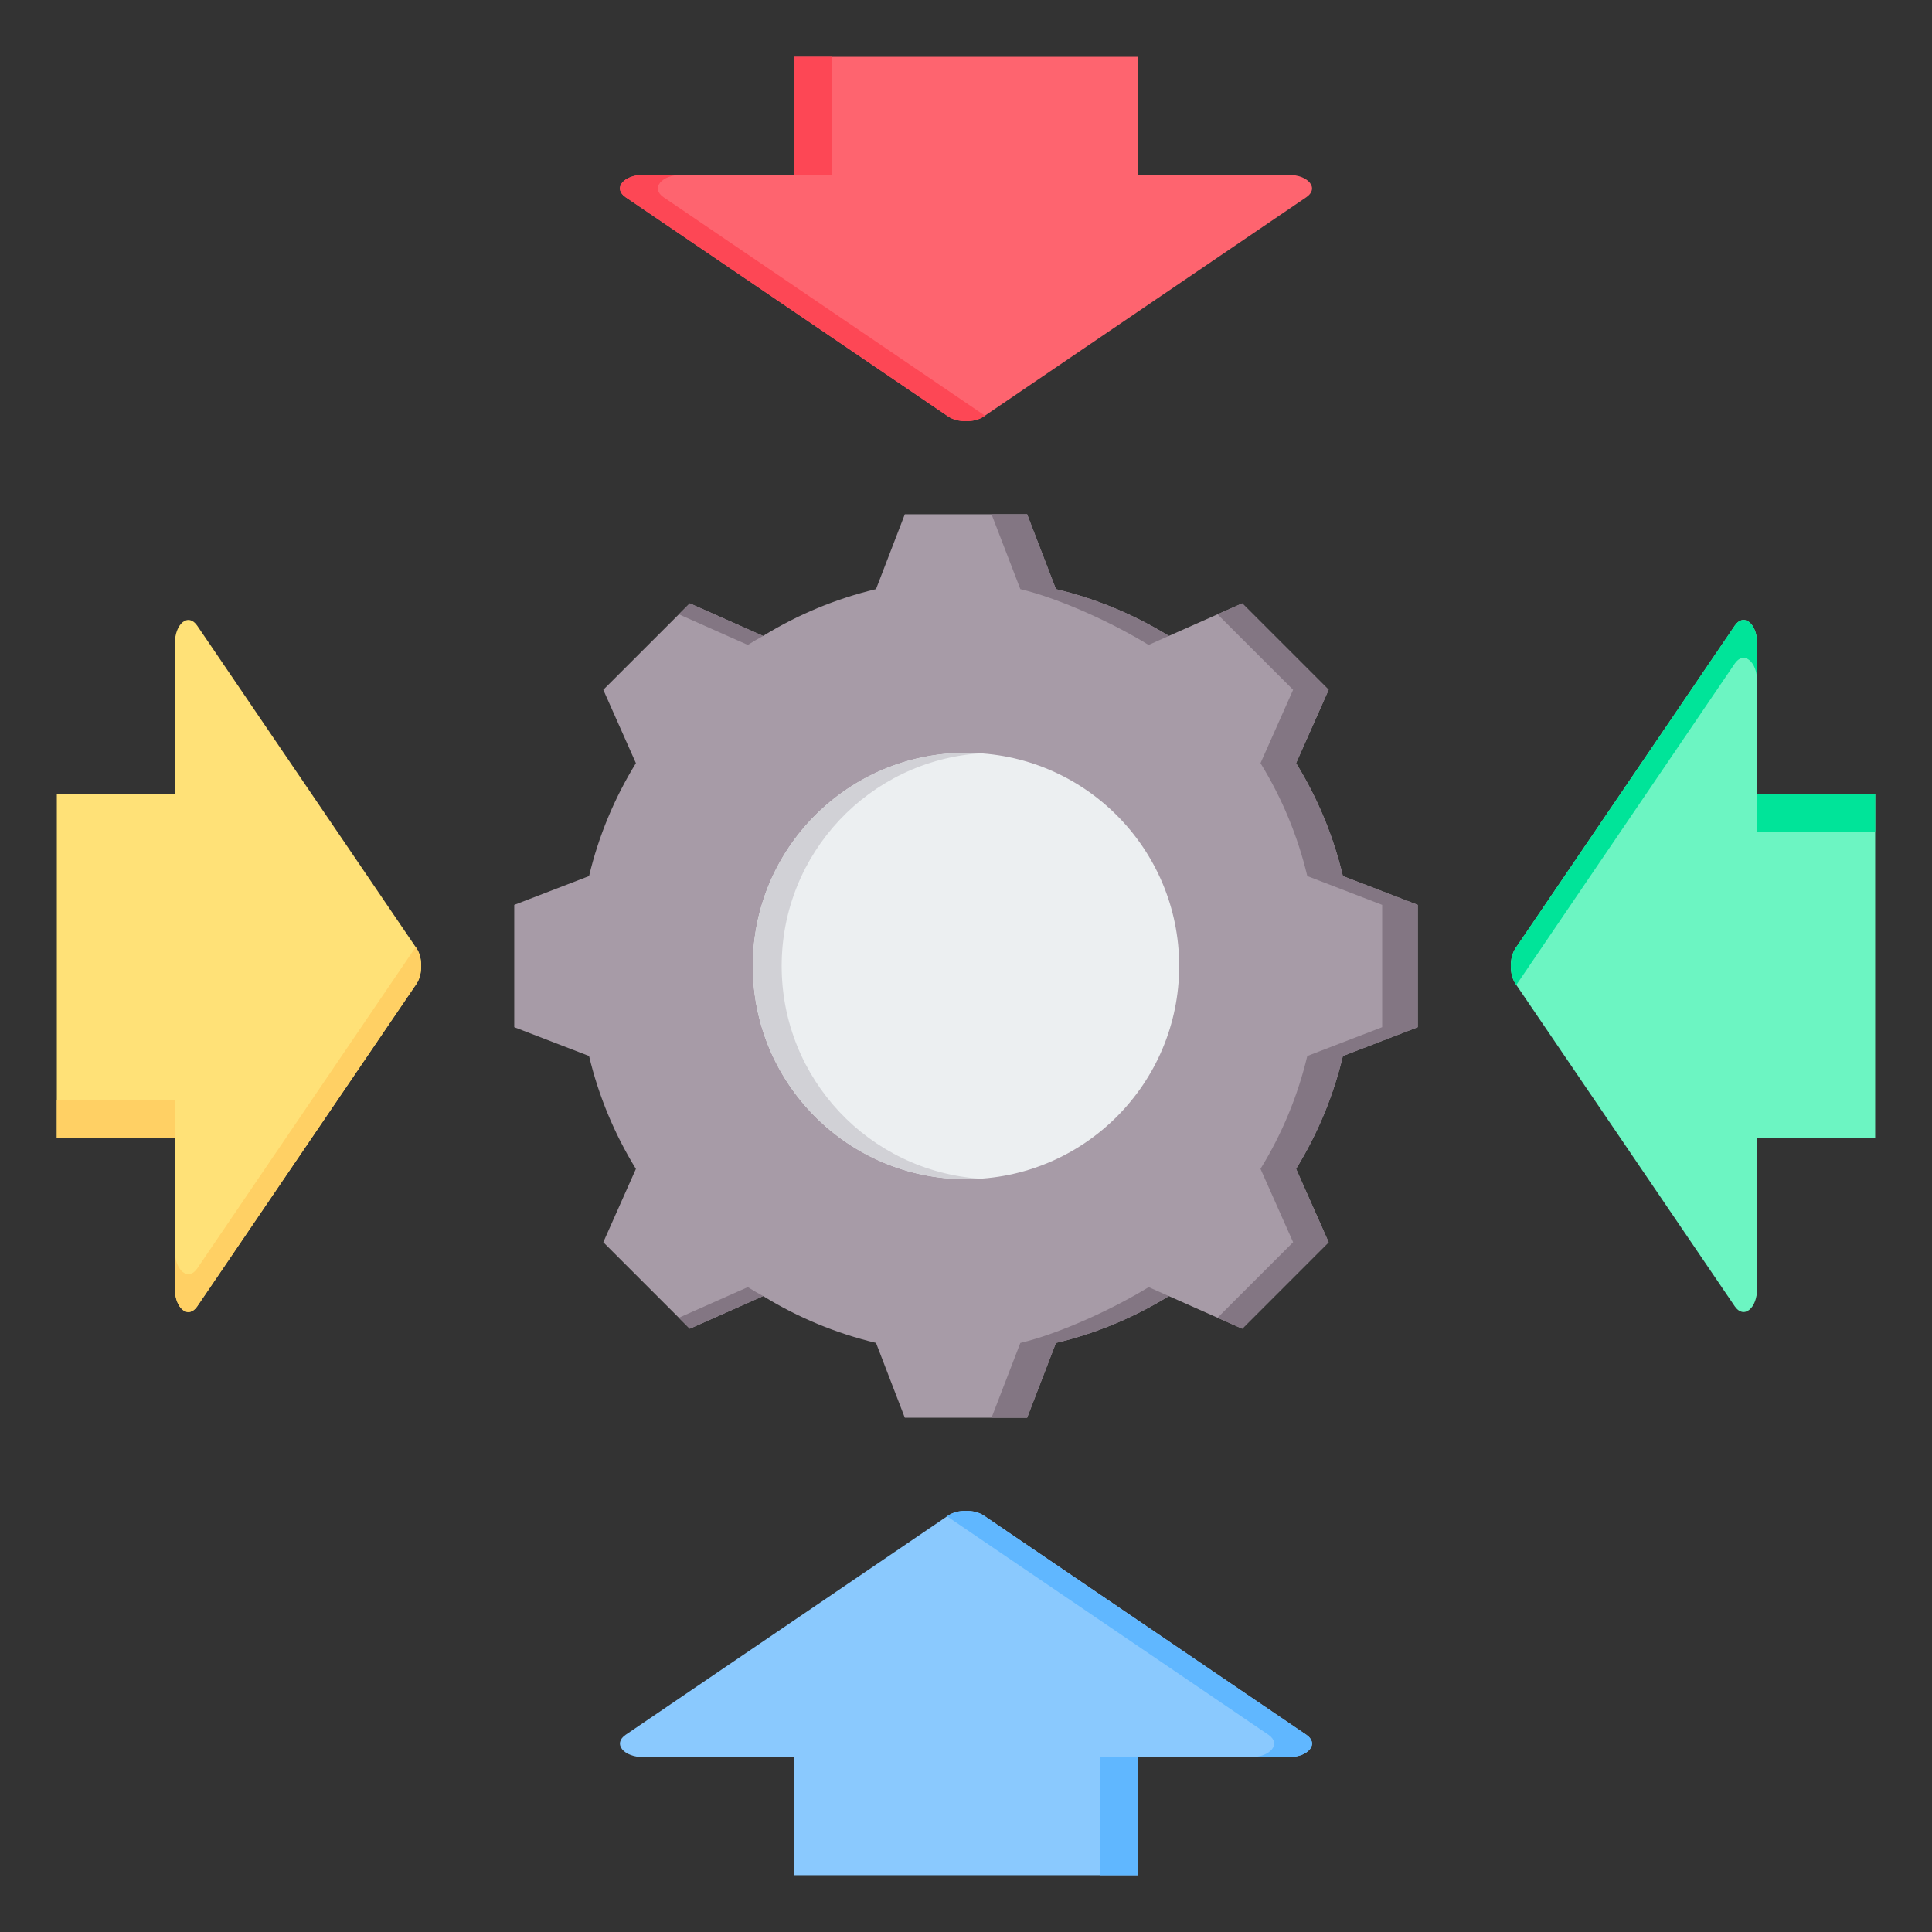
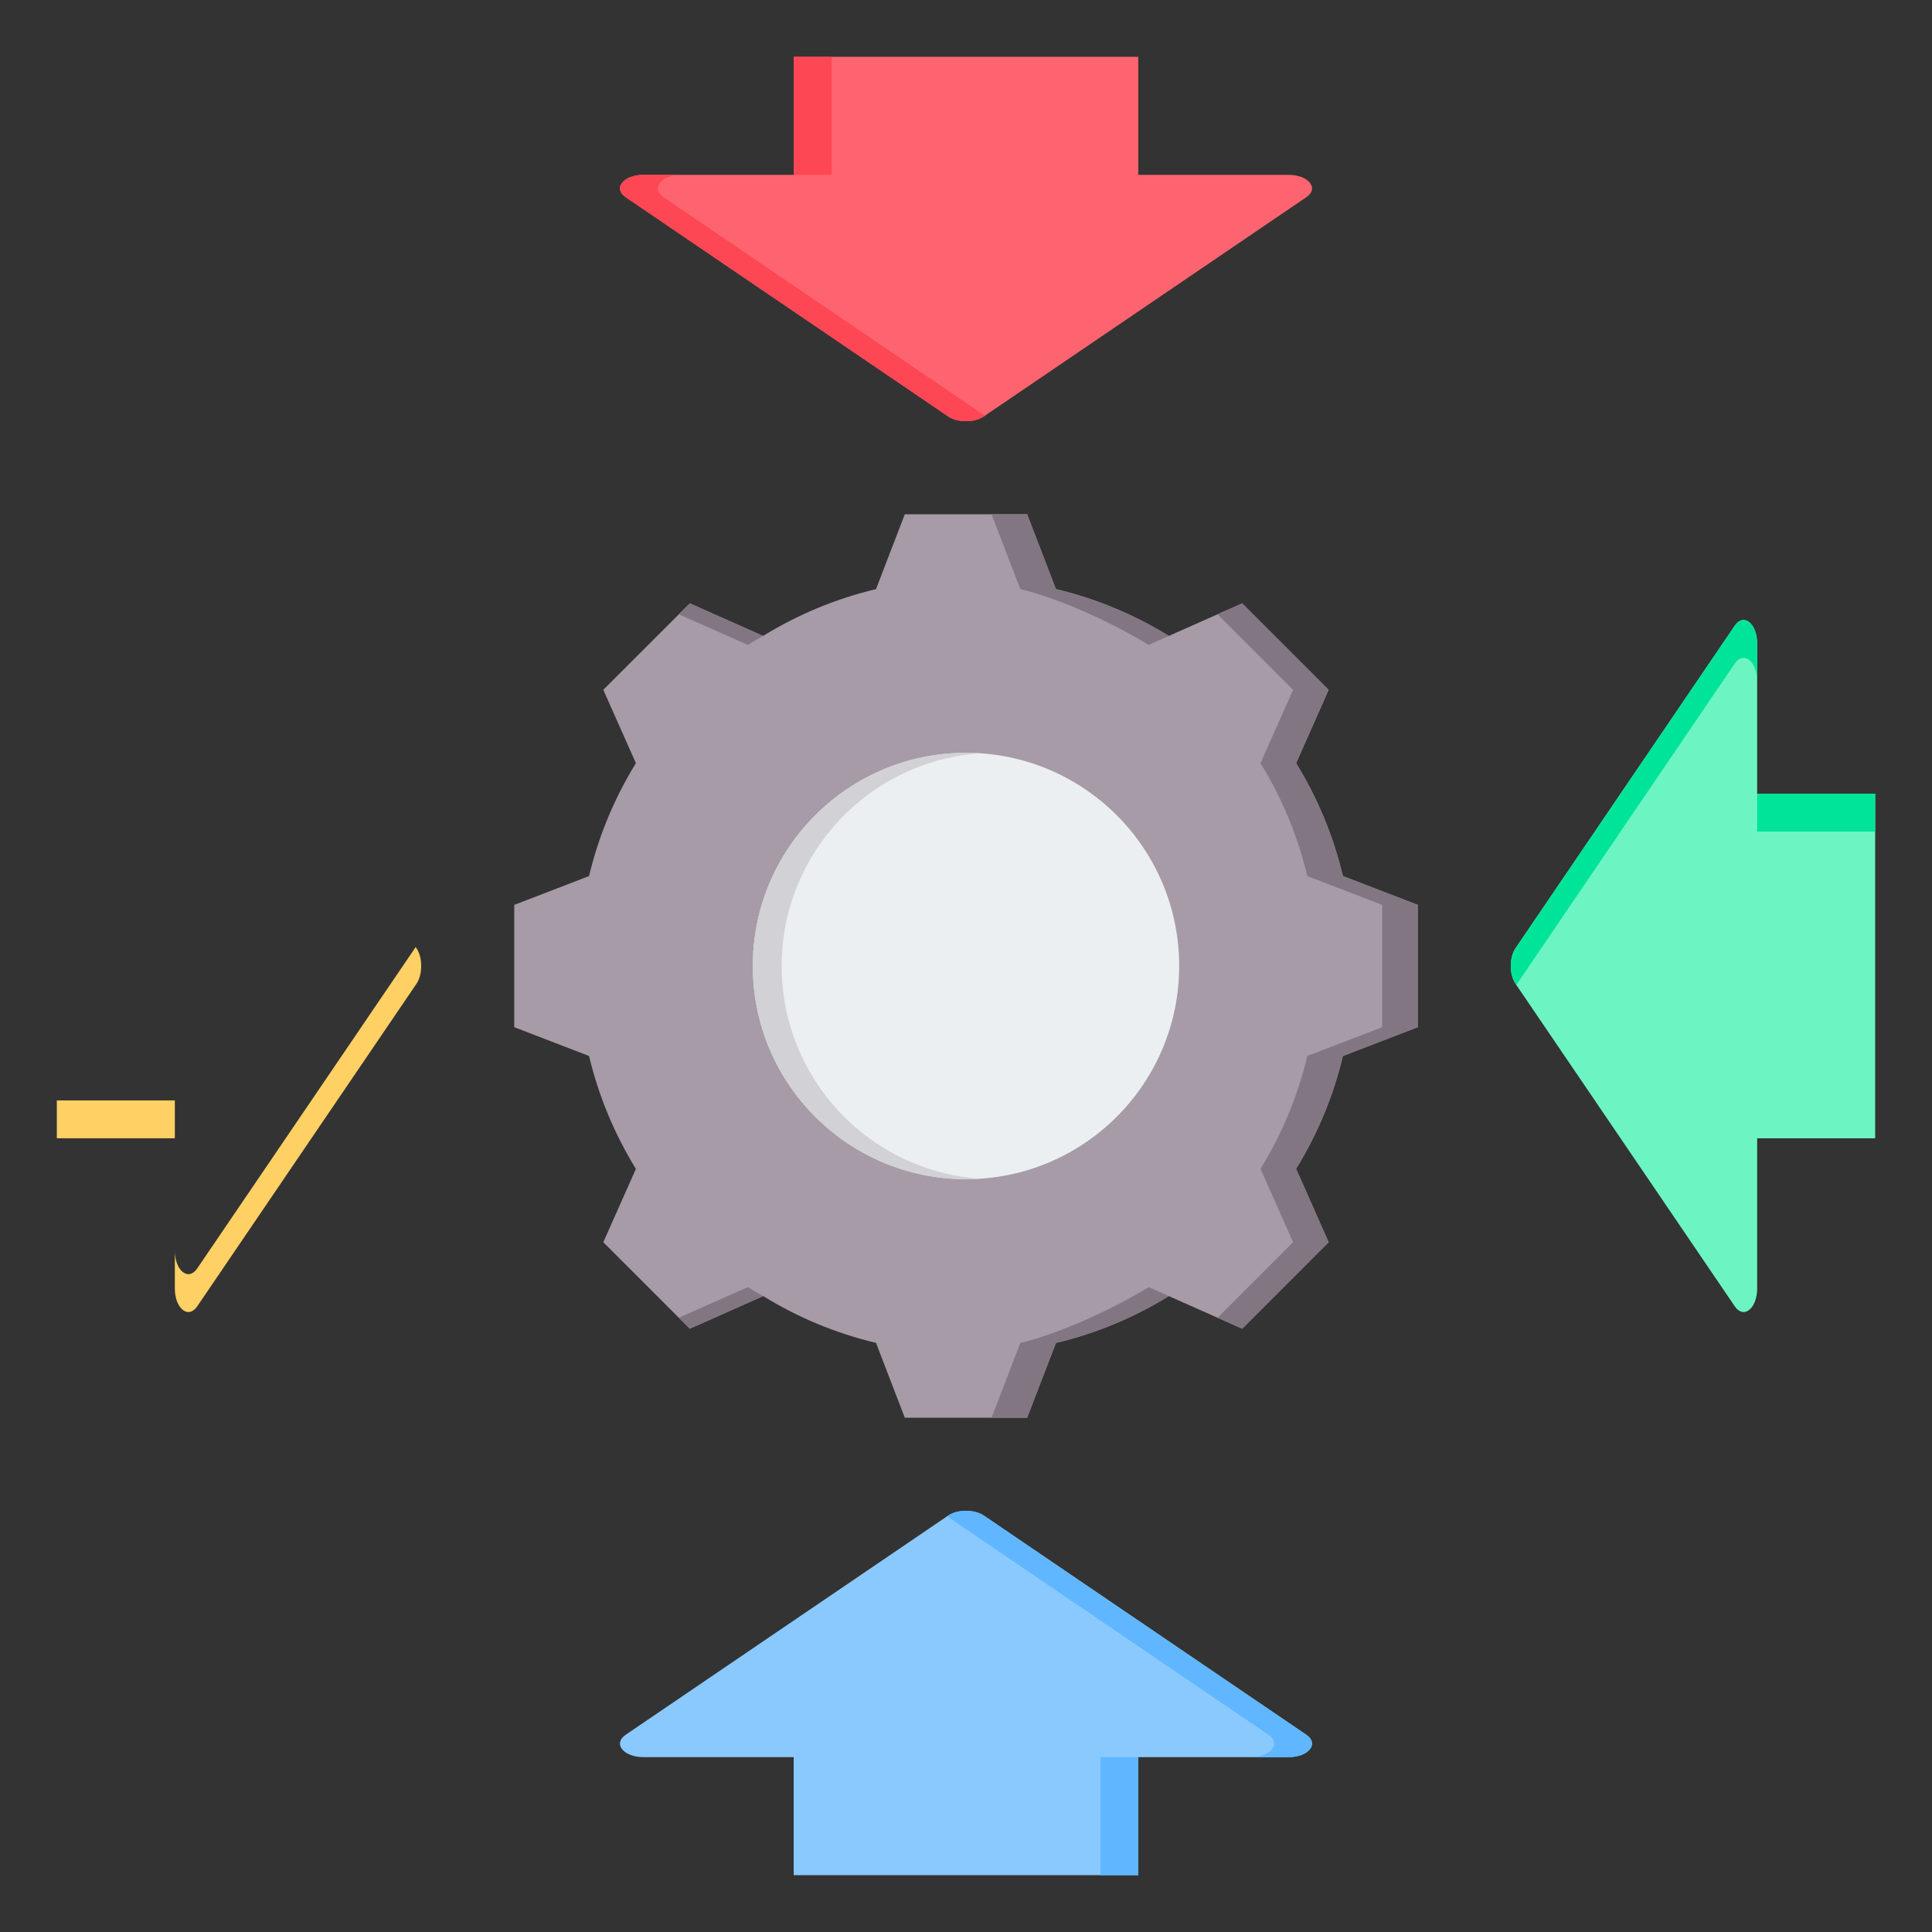
<svg xmlns="http://www.w3.org/2000/svg" clip-rule="evenodd" fill-rule="evenodd" stroke-linejoin="round" stroke-miterlimit="2" viewBox="0 0 510 510">
  <rect x="0" y="0" width="510" height="510" fill="#333333" stroke="none" />
  <g>
    <g>
      <path d="m278.74 155.511c10.536 2.507 20.592 6.676 29.804 12.353l19.367-8.592 22.817 22.817-8.592 19.367c5.677 9.212 9.846 19.268 12.353 29.804l19.761 7.606v32.282l-19.761 7.606c-2.507 10.522-6.676 20.578-12.353 29.79l8.592 19.367-22.817 22.831-19.367-8.606c-9.212 5.677-19.268 9.86-29.804 12.367l-7.606 19.747h-32.282l-7.606-19.761c-10.522-2.507-20.578-6.676-29.79-12.353l-19.367 8.606-22.831-22.831 8.606-19.353c-5.677-9.226-9.86-19.282-12.367-29.804l-19.747-7.606v-32.282l19.747-7.606c2.507-10.536 6.69-20.592 12.367-29.804l-8.606-19.367 22.831-22.817 19.353 8.592c9.226-5.677 19.282-9.846 29.804-12.353l7.606-19.761h32.282z" fill="#a79ba7" />
      <path d="m321.403 162.159 6.508-2.887 22.817 22.817-8.592 19.367c5.677 9.212 9.846 19.268 12.353 29.804l19.761 7.606v32.282l-19.761 7.606c-2.507 10.522-6.676 20.578-12.353 29.79l8.592 19.367-22.817 22.831-6.508-2.887 19.945-19.944-8.606-19.367c5.676-9.212 9.845-19.268 12.352-29.79l19.761-7.606v-32.282l-19.761-7.606c-2.507-10.536-6.676-20.592-12.352-29.804l8.606-19.367zm-142.201 0 2.887-2.887 19.353 8.592c-1.366.76-2.718 1.549-4.042 2.38zm99.538-6.648c10.536 2.507 20.592 6.676 29.804 12.353l-5.338 2.38c-9.212-5.676-23.325-12.226-33.861-14.733l-7.605-19.761h9.394zm-77.284 186.625-19.367 8.606-2.887-2.887 18.198-8.085c1.324.817 2.676 1.606 4.056 2.366zm107.088 0c-9.212 5.677-19.268 9.86-29.804 12.367l-7.606 19.747h-9.394l7.605-19.747c10.536-2.507 24.649-9.057 33.875-14.733z" fill="#837683" />
      <path d="m254.994 198.725c31.085 0 56.281 25.196 56.281 56.281 0 31.073-25.196 56.269-56.281 56.269-31.073 0-56.269-25.196-56.269-56.269 0-31.085 25.196-56.281 56.269-56.281z" fill="#eceff1" />
      <path d="m254.994 198.725c1.281 0 2.55.045 3.819.137-29.301 1.955-52.474 26.34-52.474 56.144 0 29.792 23.173 54.177 52.474 56.144-1.269.08-2.538.125-3.819.125-31.073 0-56.269-25.196-56.269-56.269 0-31.085 25.196-56.281 56.269-56.281z" fill="#d1d1d6" />
    </g>
    <g>
      <path d="m495 300.482h-31.155v39.663c0 2.454-.8 4.592-2.08 5.621-1.302 1.029-2.719.673-3.815-.91l-57.877-85.146c-.822-1.227-1.256-2.81-1.256-4.71 0-1.86.434-3.483 1.256-4.71l57.877-85.146c1.096-1.583 2.513-1.939 3.815-.91 1.28 1.029 2.08 3.167 2.08 5.621v39.663h31.155z" fill="#6cf5c2" />
      <path d="m400.27 260-.197-.29c-.822-1.227-1.256-2.81-1.256-4.71 0-1.86.434-3.483 1.256-4.71l57.877-85.146c1.096-1.583 2.513-1.939 3.815-.91 1.28 1.029 2.08 3.167 2.08 5.621v10c0-2.454-.8-4.592-2.08-5.621-1.302-1.029-2.719-.673-3.815.91zm63.575-50.482h31.155v10h-31.155z" fill="#00e499" />
      <path d="m300.482 15v31.155h39.663c2.454 0 4.592.8 5.621 2.08 1.029 1.302.673 2.719-.91 3.815l-85.146 57.877c-1.227.822-2.81 1.256-4.71 1.256-1.86 0-3.483-.434-4.71-1.256l-85.146-57.877c-1.583-1.096-1.939-2.513-.91-3.815 1.029-1.28 3.167-2.08 5.621-2.08h39.663v-31.155z" fill="#fe646f" />
      <path d="m260 109.73-.29.197c-1.227.822-2.81 1.256-4.71 1.256-1.86 0-3.483-.434-4.71-1.256l-85.146-57.877c-1.583-1.096-1.939-2.513-.91-3.815 1.029-1.28 3.167-2.08 5.621-2.08h10c-2.454 0-4.592.8-5.621 2.08-1.029 1.302-.673 2.719.91 3.815zm-50.482-63.575v-31.155h10v31.155z" fill="#fd4755" />
-       <path d="m15 209.518h31.155v-39.663c0-2.454.8-4.592 2.08-5.621 1.302-1.029 2.719-.673 3.815.91l57.877 85.146c.822 1.227 1.256 2.81 1.256 4.71 0 1.86-.434 3.483-1.256 4.71l-57.877 85.146c-1.096 1.583-2.513 1.939-3.815.91-1.28-1.029-2.08-3.167-2.08-5.621v-39.663h-31.155z" fill="#ffe177" />
      <path d="m109.73 250 .197.29c.822 1.227 1.256 2.81 1.256 4.71 0 1.86-.434 3.483-1.256 4.71l-57.877 85.146c-1.096 1.583-2.513 1.939-3.815.91-1.28-1.029-2.08-3.167-2.08-5.621v-10c0 2.454.8 4.592 2.08 5.621 1.302 1.029 2.719.673 3.815-.91zm-63.575 50.482h-31.155v-10h31.155z" fill="#ffd064" />
      <path d="m209.518 495v-31.155h-39.663c-2.454 0-4.592-.8-5.621-2.08-1.029-1.302-.673-2.719.91-3.815l85.146-57.877c1.227-.822 2.81-1.256 4.71-1.256 1.86 0 3.483.434 4.71 1.256l85.146 57.877c1.583 1.096 1.939 2.513.91 3.815-1.029 1.28-3.167 2.08-5.621 2.08h-39.663v31.155z" fill="#8ac9fe" />
      <path d="m250 400.27.29-.197c1.227-.822 2.81-1.256 4.71-1.256 1.86 0 3.483.434 4.71 1.256l85.146 57.877c1.583 1.096 1.939 2.513.91 3.815-1.029 1.28-3.167 2.08-5.621 2.08h-10c2.454 0 4.592-.8 5.621-2.08 1.029-1.302.673-2.719-.91-3.815zm50.482 63.575v31.155h-10v-31.155z" fill="#60b7ff" />
    </g>
  </g>
</svg>